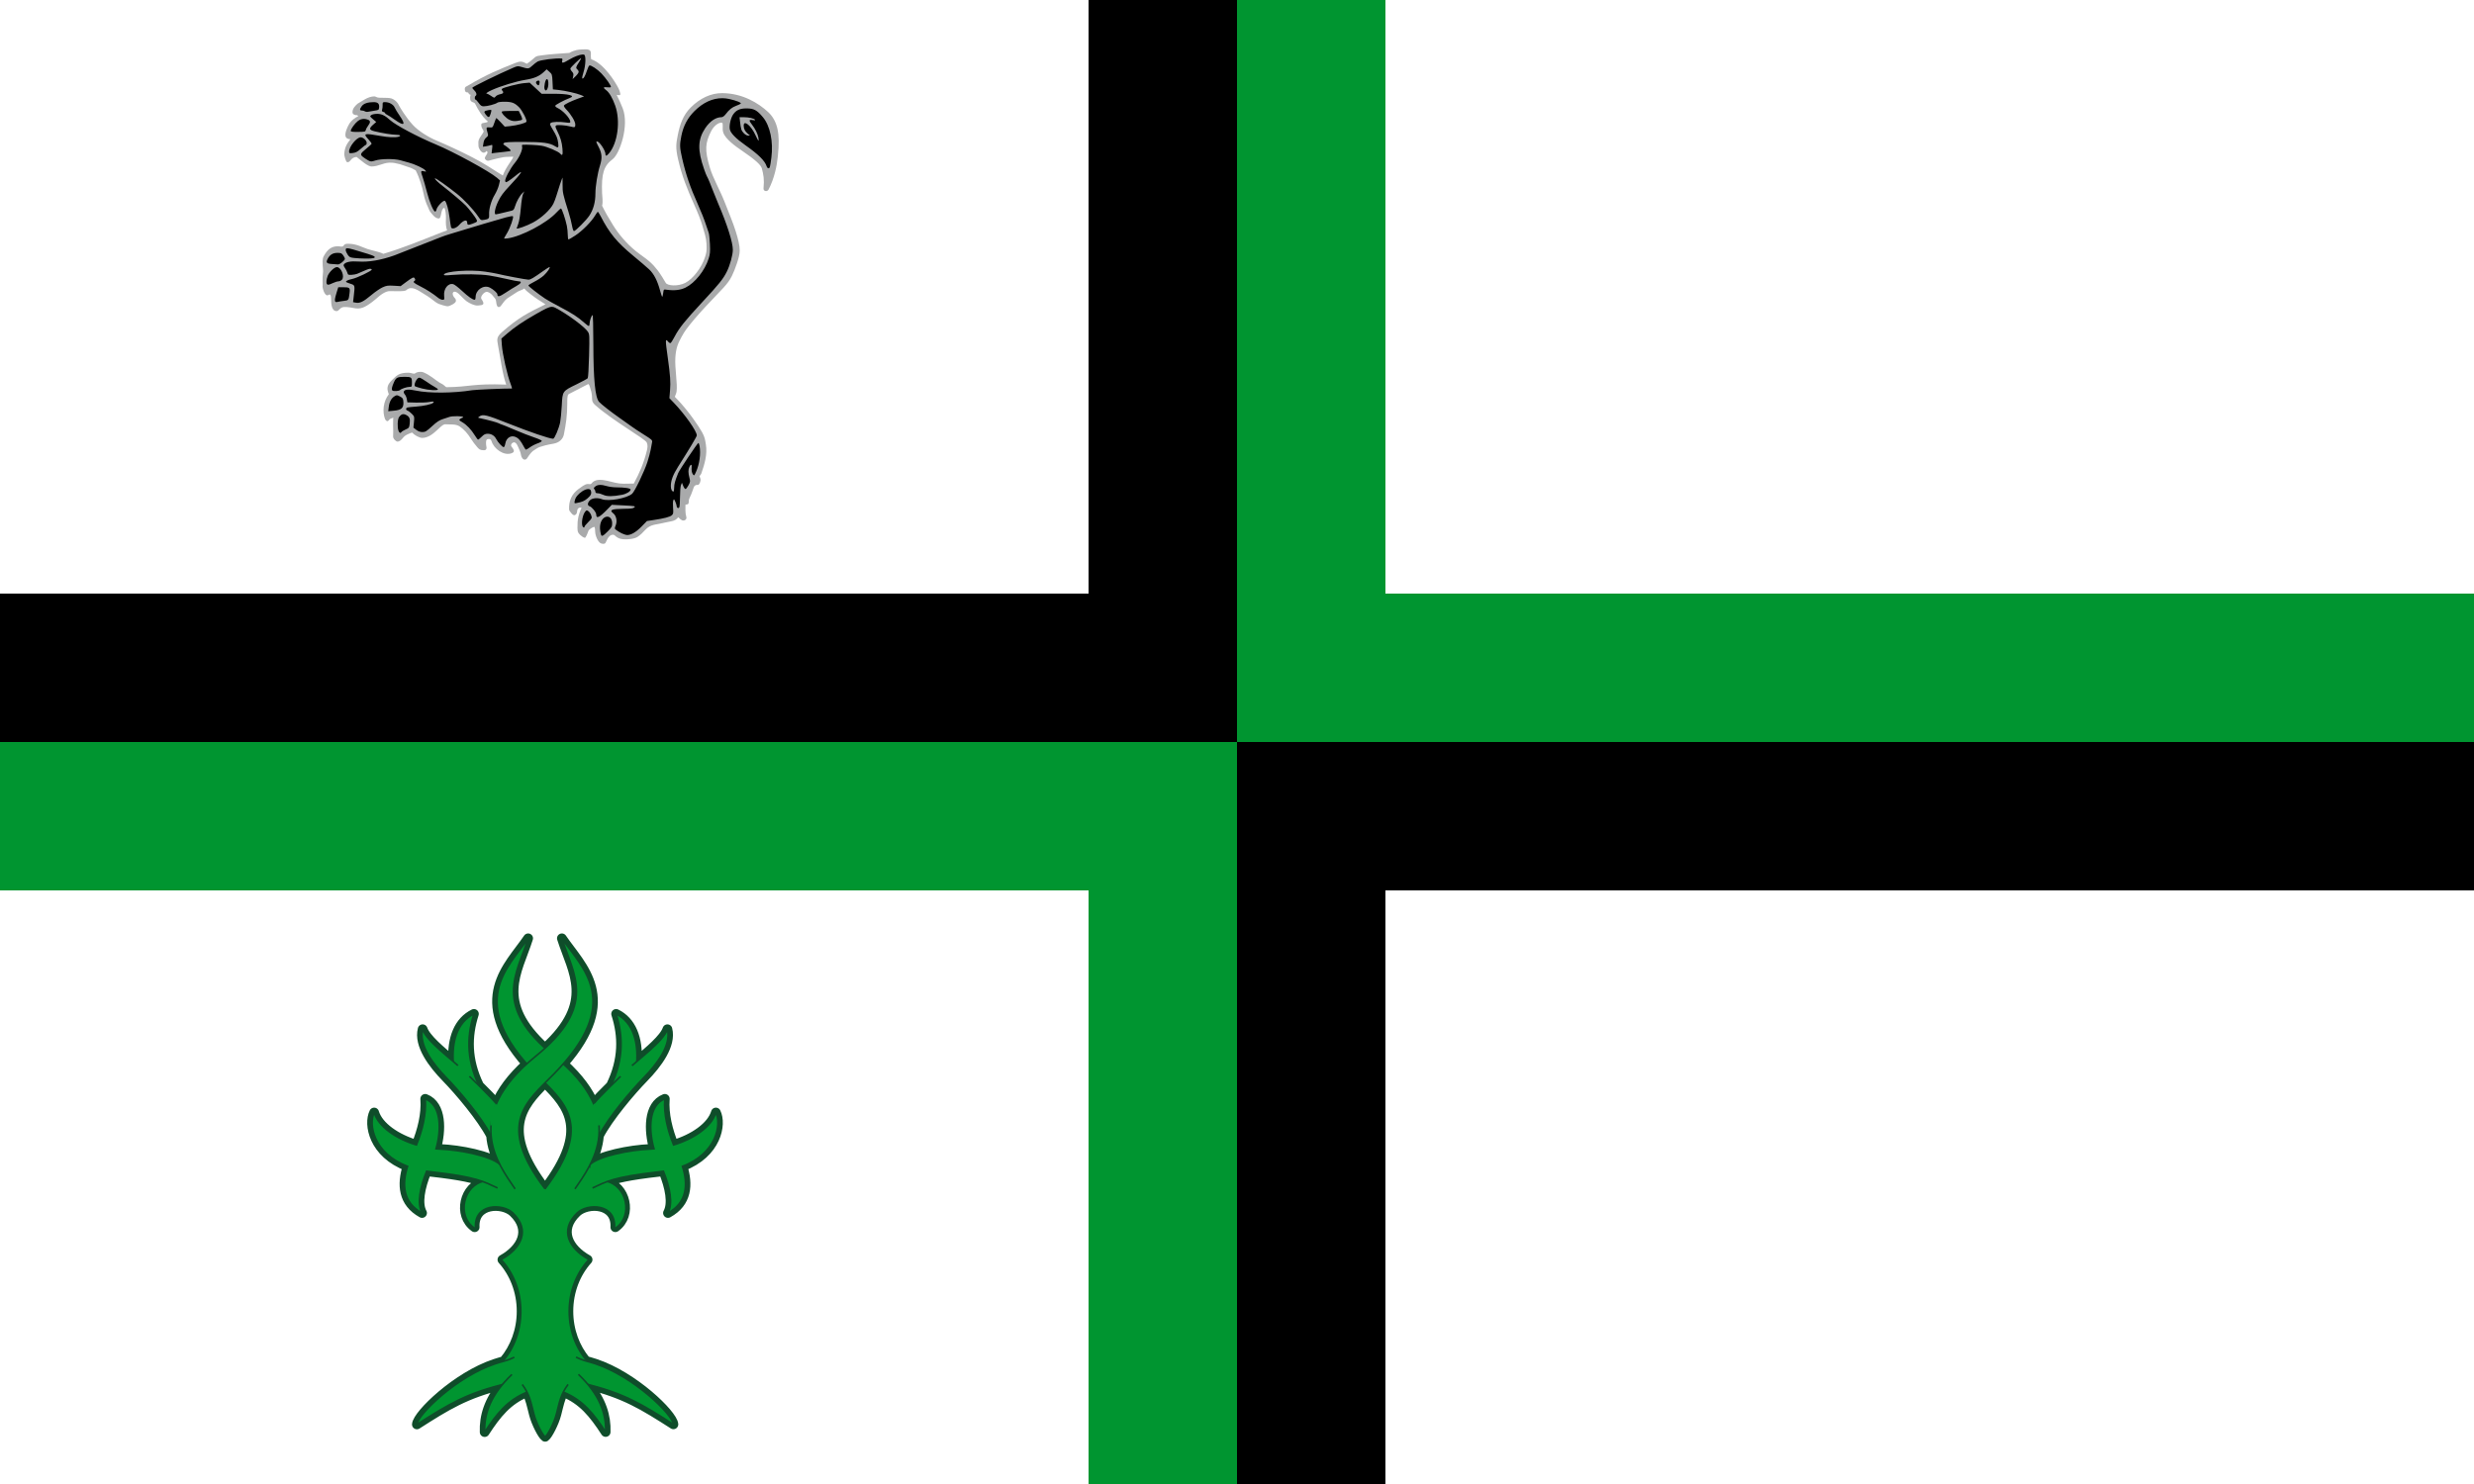
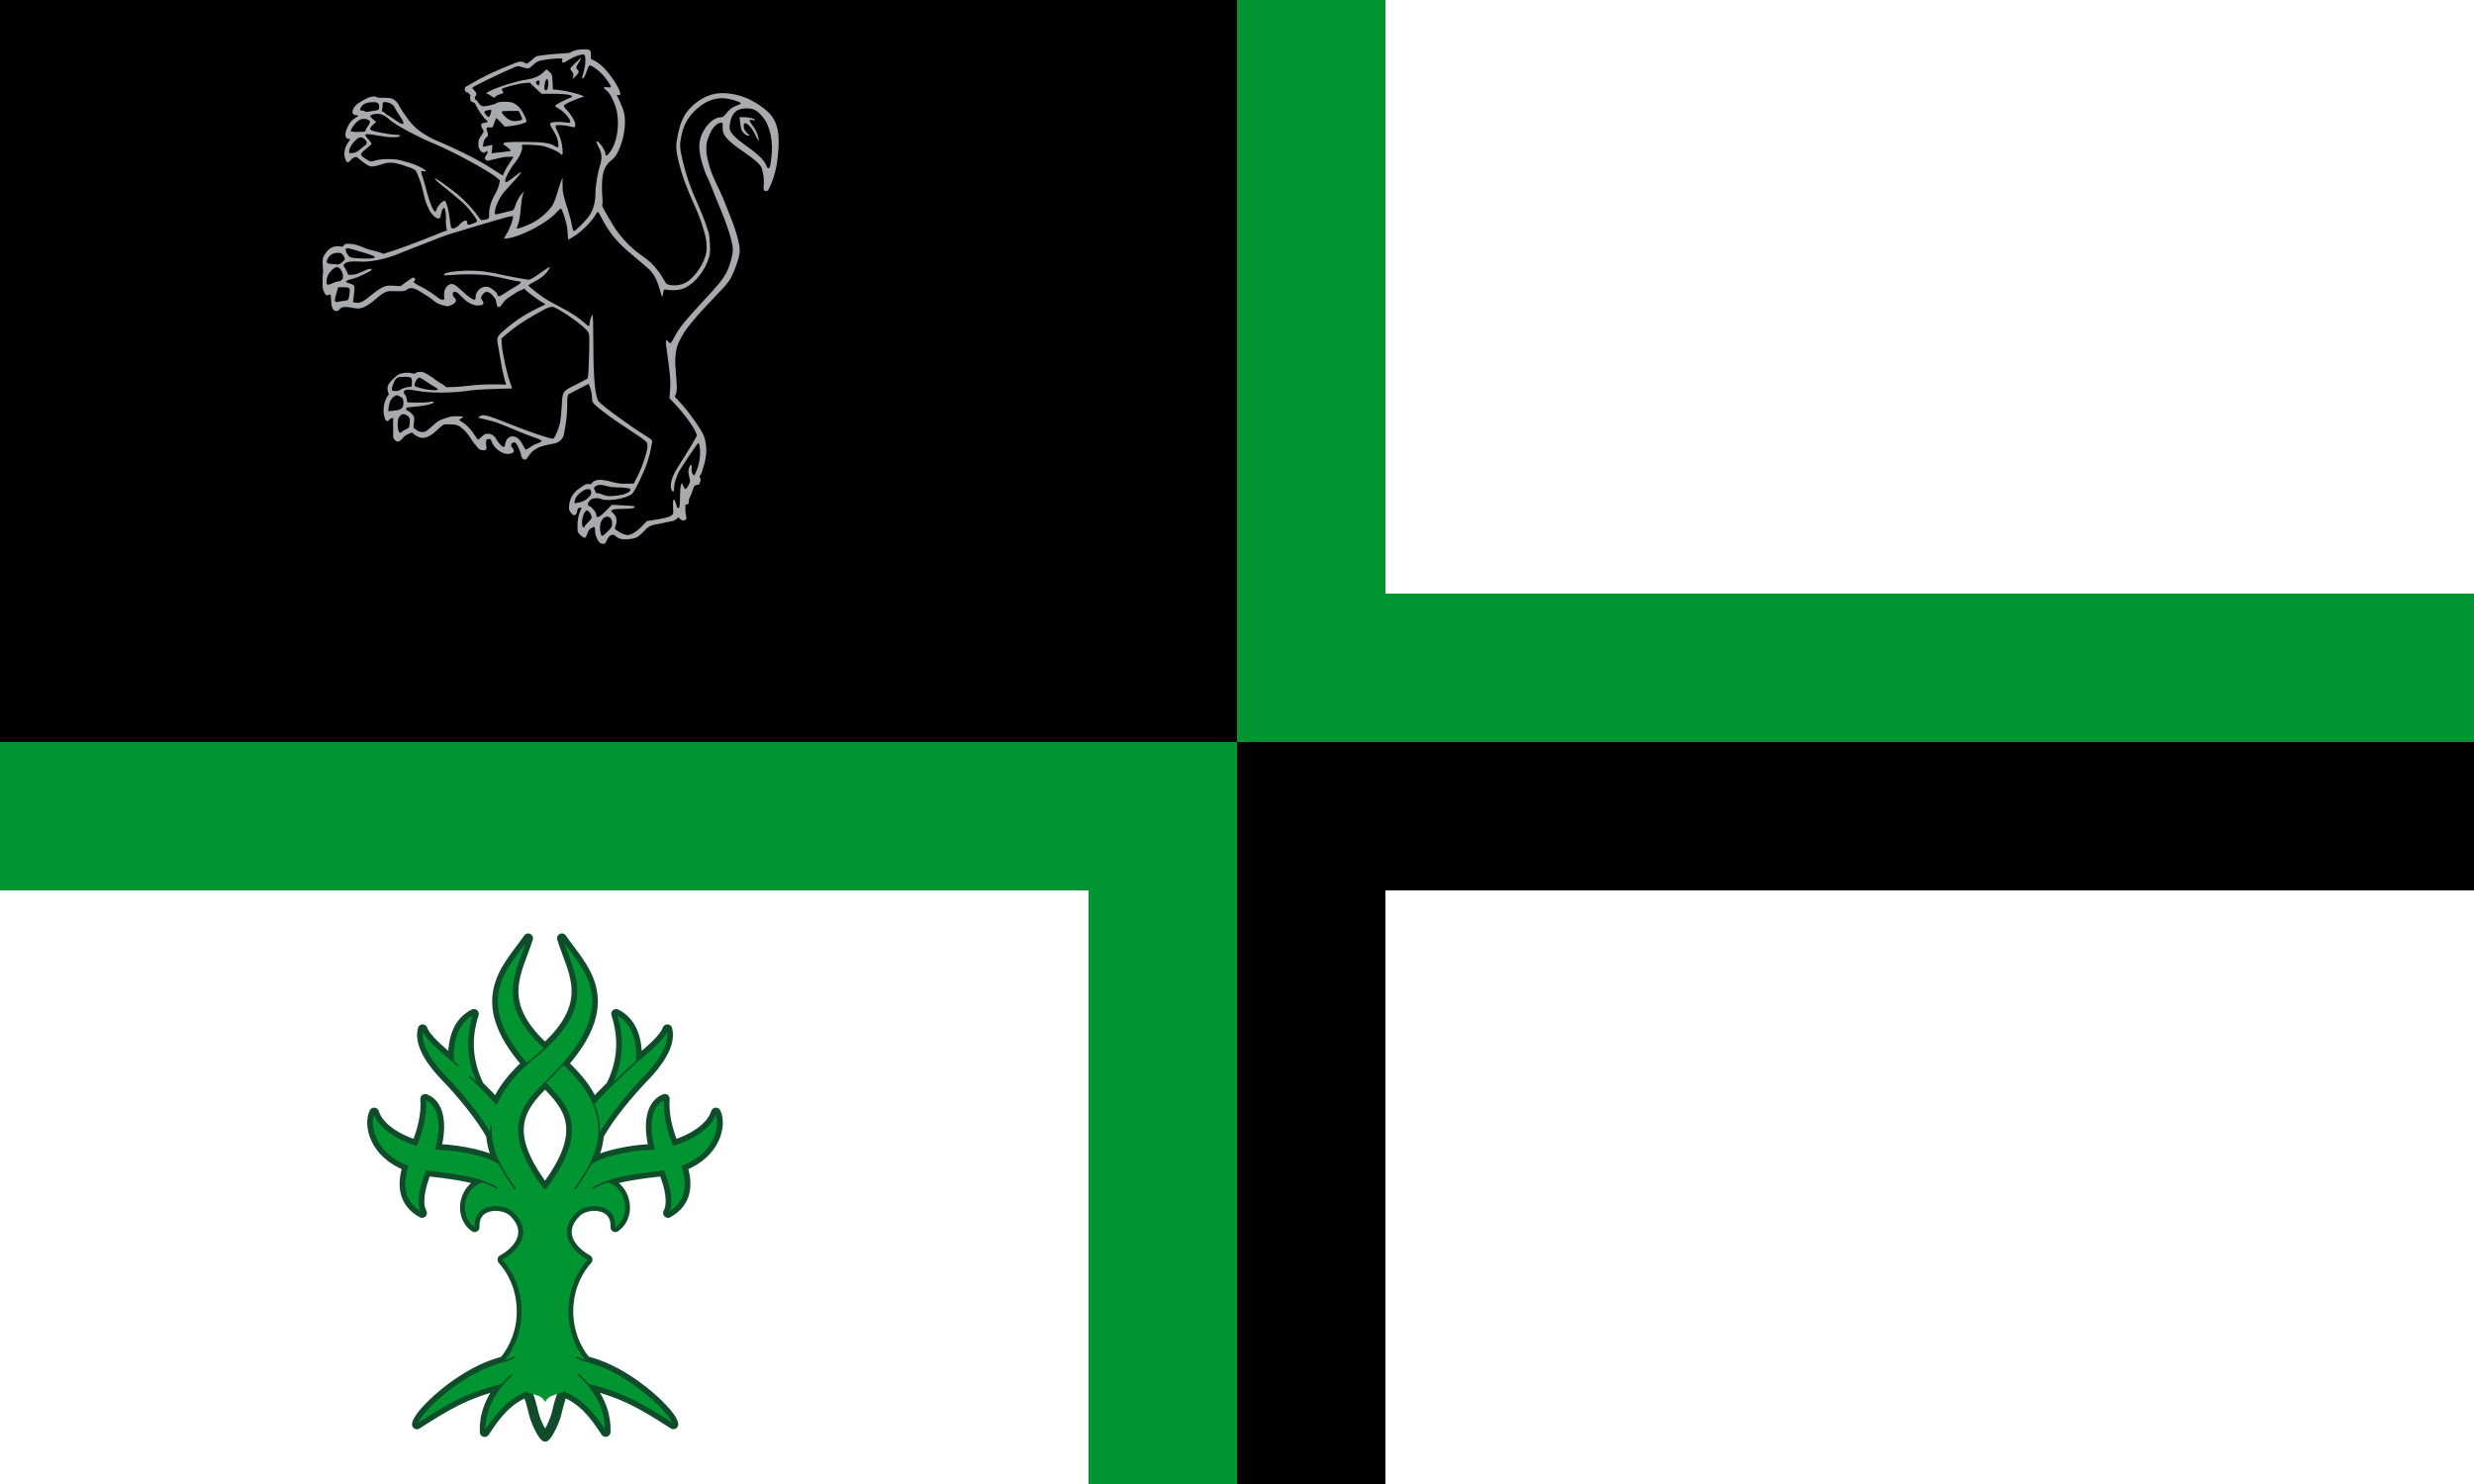
<svg xmlns="http://www.w3.org/2000/svg" xmlns:ns1="http://www.inkscape.org/namespaces/inkscape" xmlns:ns2="http://sodipodi.sourceforge.net/DTD/sodipodi-0.dtd" id="svg2985" version="1.1" ns1:version="0.91 r13725" width="3000" height="1800" ns2:docname="Bloxwich town flag.svg">
  <rect width="100%" height="100%" fill="#333333" stroke="none" />
  <defs id="defs2989" />
  <ns2:namedview pagecolor="#ffffff" bordercolor="#666666" borderopacity="1" objecttolerance="10" gridtolerance="10" guidetolerance="10" ns1:pageopacity="0" ns1:pageshadow="2" ns1:window-width="1920" ns1:window-height="1017" id="namedview2987" showgrid="false" ns1:snap-global="true" ns1:snap-bbox="true" ns1:snap-page="true" ns1:zoom="0.17677668" ns1:cx="754.08914" ns1:cy="1615.3807" ns1:window-x="-8" ns1:window-y="-8" ns1:window-maximized="1" ns1:current-layer="svg2985" ns1:bbox-nodes="true" showguides="true" ns1:guide-bbox="true">
    <ns1:grid type="xygrid" id="grid2997" empspacing="5" visible="true" enabled="true" snapvisiblegridlinesonly="true" />
  </ns2:namedview>
  <g id="g3094">
    <rect y="900" x="0" height="900" width="1500" id="rect3031" style="fill:#009530;fill-opacity:1;fill-rule:nonzero;stroke:none" />
    <g id="g3091">
      <rect style="fill:#009530;fill-opacity:1;fill-rule:nonzero;stroke:none" id="rect3031-0" width="1500" height="900" x="1500" y="0" />
    </g>
  </g>
  <g id="g3087">
    <rect y="0" x="0" height="900" width="1500" id="rect3031-9" style="fill:#000000;fill-opacity:1;fill-rule:nonzero;stroke:none" />
    <rect y="900" x="1500" height="900" width="1500" id="rect3031-9-4" style="fill:#000000;fill-opacity:1;fill-rule:nonzero;stroke:none" />
  </g>
  <g id="g3109">
    <rect y="1080" x="1680" height="720" width="1320" id="rect2995" style="opacity:1;fill:#ffffff;fill-opacity:1;fill-rule:nonzero;stroke:none" />
    <rect y="0" x="1680" height="720" width="1320" id="rect2995-1" style="opacity:1;fill:#ffffff;fill-opacity:1;fill-rule:nonzero;stroke:none" />
-     <rect y="0" x="0" height="720" width="1320" id="rect2995-7" style="opacity:1;fill:#ffffff;fill-opacity:1;fill-rule:nonzero;stroke:none" />
    <rect y="1080" x="0" height="720" width="1320" id="rect2995-4" style="opacity:1;fill:#ffffff;fill-opacity:1;fill-rule:nonzero;stroke:none" />
  </g>
  <path style="color:#000000;font-style:normal;font-variant:normal;font-weight:normal;font-stretch:normal;font-size:medium;line-height:normal;font-family:Sans;-inkscape-font-specification:Sans;text-indent:0;text-align:start;text-decoration:none;text-decoration-line:none;letter-spacing:normal;word-spacing:normal;text-transform:none;direction:ltr;block-progression:tb;writing-mode:lr-tb;baseline-shift:baseline;text-anchor:start;display:inline;overflow:visible;visibility:visible;opacity:1;fill:#a9aaab;fill-opacity:1;fill-rule:nonzero;stroke:none;stroke-width:12;marker:none;enable-background:accumulate" d="m 705.565,59.954 c -3.216,0.165 -8.634,0.398 -15.188,4.219 -10.924,0.906 -22.457,1.349 -33.969,3.031 -2.852,0.417 -5.688,0.378 -8.098,2.619 -3.472,3.228 -6.982,6.001 -9.489,7.531 -5.442,-3.012 -7.608,-3.563 -14.138,-0.921 -19.458,7.873 -33.419,13.097 -58.587,28.146 -0.535,0.32 -2.961,0.641 -2.405,4.406 0.619,4.195 3.062,2.486 4.127,3.413 0.93,1.856 0.959,1.9 2.872,2.649 -0.312,1.016 -0.643,2.059 -0.625,3.031 0.049,2.665 0.09,3.208 0.902,4.262 1.751,2.274 3.622,1.431 4.953,3.096 3.788,7.685 8.792,15.92 14.351,20.763 1.055,0.919 2.213,1.396 -0.174,2.161 -3.144,1.007 -6.505,0.429 -6.52,2.93 -0.025,4.282 2.522,6.087 2.781,7.408 0.259,1.321 -0.163,1.818 -1.293,3.506 -4.612,6.892 -5.418,7.312 -4.866,14.953 0.238,3.295 3.339,7.973 6.225,8.081 1.25,0.047 2.487,-0.778 3.464,-2.039 1.331,0.334 1.397,1.761 0.987,2.858 -0.641,1.718 -3.784,4.951 -2.809,6.504 2.467,3.927 5.318,2.047 8.769,1.182 4.505,-1.129 8.275,-2.096 13.856,-3.138 2.297,-0.429 11.693,-0.516 11.693,-0.516 -0.178,2.658 -9.371,12.968 -12.635,22.82 l -4.904,-3.017 c -6.79,-4.177 -17.178,-11.42 -32.171,-19.11 -15.149,-7.769 -32.019,-15.564 -43.306,-20.241 -10.255,-4.249 -22.41,-12.091 -28.61,-18.843 -5.2,-5.663 -7.711,-9.471 -11.506,-14.9 -2.414,-3.454 -5.322,-8.568 -5.438,-8.844 -1.459,-3.492 -4.036,-5.816 -6.812,-7.5 -2.776,-1.684 -6.09,-1.711 -9.484,-1.783 -3.977,-0.085 -5.617,-0.168 -7.562,-0.156 -3.02,0.018 -4.374,-1.608 -5.94,-1.606 -8.099,0.01 -14.854,5.877 -20.165,8.68 -2.437,2.093 -6.607,5.735 -6.421,10.812 0.078,2.141 2.805,3.563 5.606,3.286 0.354,-0.035 1.175,1.052 1.462,1.165 -4.18,2.054 -8.728,5.488 -10.809,9.002 -2.672,4.513 -5.608,11.197 -4.732,15.245 0.61,2.819 3.31,3.751 5.978,3.782 -4.144,5.413 -6.824,9.222 -7.526,17.855 -0.132,1.622 1.852,9.86 3.652,10.001 4.497,0.352 3.542,-5.713 11.286,-6.407 5.155,3.951 13.53,11.724 18.316,11.609 8.518,-0.204 13.094,-4.136 21.284,-4.632 4.87,-0.295 8.809,0.868 13.506,2.004 2.95,0.808 7.008,2.565 9.824,3.348 3.166,0.88 5.576,2.113 8.763,3.969 4.616,8.953 8.049,20.526 9.501,27.942 1.184,6.048 3.04,11.849 5.354,16.459 1.132,2.256 1.522,4.319 2.938,6.062 2.713,3.34 5.788,7.817 10.214,7.894 3.669,0.064 1.923,-11.719 6.821,-13.007 1.414,2.471 2.071,8.79 1.871,13.43 -0.231,5.362 -0.114,9.962 1.388,14.062 -3.168,0.989 -8.239,3.005 -10.594,3.938 -22.247,8.806 -43.754,17.647 -66.729,24.476 -4.173,-2.396 -14.364,-4.207 -19.064,-5.803 -7.376,-2.504 -12.974,-6.177 -22.878,-6.418 -3.283,-0.08 -5.042,0.189 -6.338,2.409 -1.12,1.918 -4.153,0.607 -6.794,0.621 -7.183,0.039 -12.363,3.047 -17.364,12.387 -0.734,1.371 -1.201,3.992 -1.214,5.826 -0.053,7.639 1.14,11.106 0.382,15.174 -0.748,5.028 -0.108,13.656 -0.361,14.723 -0.432,1.827 2.112,11.615 5.859,11.431 1.543,-0.076 4.388,-4.201 4.468,4.511 0.06,6.514 0.63,14.688 6.819,14.586 2.735,-0.045 3.996,-4.665 8.643,-4.916 5.112,-0.276 9.258,0.79 14.258,1.595 4.213,0.678 8.18,-0.492 10.99,-1.87 3.705,-1.824 8.201,-4.978 13.108,-9.104 7.105,-6.463 12.828,-10.103 17.64,-9.938 6.027,0.205 9.321,0.022 12.966,0.058 1.41,0.014 5.703,-0.2 6.709,-1.188 3.978,-3.904 8.781,-3.121 15.998,1.161 6.973,4.137 12.624,7.729 18.623,12.605 1.304,1.06 3.2,2.189 4.624,2.822 1.424,0.633 9.364,3.244 11.598,2.898 1.557,-0.241 9.383,-3.47 9.419,-6.59 0.03,-2.67 -1.618,-3.193 -2.75,-4.993 -3.251,-5.17 0.459,-8.801 6.296,-3.355 3.889,3.629 6.7,7.021 9.657,9.093 2.957,2.072 9.201,5.333 13.404,4.962 5.922,-0.524 9.289,-0.667 4.177,-8.101 -1.718,-2.497 3.85,-9.496 7.388,-8.423 5.096,1.546 6.844,5.394 9.346,8.131 2.033,2.225 0.617,10.273 4.51,10.257 3.351,-0.014 4.744,-7.565 12.449,-12.019 4.373,-2.528 8.499,-5.758 11.008,-6.991 3.987,-1.959 6.108,-2.27 7.312,-3.534 2.275,2.803 5.445,5.142 7.969,7.125 5.838,4.554 11.779,8.496 17.79,12.078 -21.897,10.731 -32.193,15.703 -52.809,33.773 -6.286,5.687 -6.212,8.427 -4.828,15.447 2.575,13.057 5.459,36.121 10.03,48.159 -41.222,-1.455 -43.407,2.822 -72.6,3.154 -1.734,-0.78 -2.22,-2.81 -8.322,-5.589 -1.33,-0.69 -5.507,-3.974 -8.918,-6.396 -1.916,-1.36 -3.862,-2.629 -5.656,-3.656 -0.897,-0.514 -1.741,-0.985 -2.688,-1.375 -0.946,-0.39 -2.885,-1.814 -6.227,-1.623 -5.806,0.332 -5.782,2.312 -7.18,2.244 -3.837,-0.186 -3.587,-1.723 -11.094,-1.026 -8.521,0.791 -10.938,4.178 -14.875,7.844 -1.968,1.833 -4.182,4.343 -5.405,6.655 -1.993,4.716 -0.675,8.007 0.625,11.469 -6.862,8.705 -8.042,21.114 -4.536,30.312 2.812,4.365 4.022,1.725 5.811,-0.26 l 4.131,-1.677 c -0.11,0.875 -0.131,1.71 -0.188,2.594 -0.132,2.066 -0.114,4.289 -0.062,6.656 0.102,4.734 0.29,10.001 0.031,13.531 -0.215,2.931 3.795,6.255 5.015,6.29 2.938,0.084 5.118,-2.324 6.766,-4.353 1.708,-2.104 3.097,-3.196 5.973,-4.558 2.515,-1.191 4.793,-2.119 5.652,-1.911 2.16,3.008 8.671,6.392 11.906,6.344 7.278,-0.109 13.142,-5.018 17.625,-9.125 5.348,-4.924 7.855,-7.648 10.809,-7.396 4.446,0.38 12.31,-0.614 16.91,2.552 5.711,3.931 10.035,9.167 13.062,14 2.086,3.39 6.261,9.018 8.286,11.152 2.263,2.385 2.838,3.667 7.976,3.774 3.859,0.08 3.359,-3.229 3.176,-4.02 -0.642,-2.768 -0.726,-7.477 0.113,-8.559 0.425,-0.548 1.198,-1.036 2.343,-1.036 2.45,0 2.547,0.293 3.731,2.595 2.846,9.503 14.984,17.915 23.949,14.767 3.593,-1.262 4.583,-2.851 0.439,-7.891 -1.571,-1.91 -0.224,-3.984 0.933,-4.687 0.676,-0.41 2.098,-1.504 3.916,-0.004 1.137,0.938 2.047,2.599 3.106,5.002 1.506,3.418 2.968,6.527 3.353,9.436 0.321,2.421 2.068,5.792 4.545,5.779 2.477,-0.014 3.258,-2.375 4.943,-4.78 2.352,-3.358 4.535,-5.364 4.847,-5.59 1.453,-1.053 6.278,-4.262 8.119,-4.873 3.58,-1.189 9.27,-2.836 16.788,-4.064 7.334,-1.199 11.718,-5.853 12.767,-11.127 2.561,-12.869 4.064,-22.556 4.112,-37.279 0.014,-4.126 -0.179,-10.175 1.635,-11.662 10.518,-5.582 16.564,-8.395 23.92,-12.354 0.961,0.885 1.183,1.4 1.847,3.453 1.501,4.643 2.146,6.954 2.53,11.106 0.372,4.024 -0.782,6.826 3.876,10.956 22.074,19.575 59.604,40.236 62.562,45.406 1.593,3.654 0.783,6.613 0.278,9.428 -3.755,15.396 -8.852,27.301 -15.971,40.414 -10.391,0.201 -15.482,0.623 -22.196,-0.942 -6.676,-1.556 -13.236,-3.719 -19.454,-3.556 -2.863,0.075 -5.84,0.798 -8.031,2.625 -0.947,0.79 -1.366,1.999 -2.743,2.514 -0.762,0.285 -3.363,-0.278 -3.788,-0.139 -0.425,0.138 -1.079,0.067 0.438,0.031 -3.778,0.088 -7.821,3.747 -11.145,5.991 -8.513,6.286 -11.997,14.466 -11.54,24.969 0.047,1.081 1.303,2.833 2.577,4.25 1.042,1.159 2.487,3.057 4.29,2.541 1.321,-0.378 2.8,-1.838 2.893,-4.721 0.115,-3.566 2.777,-5.135 5.38,-4.072 -3.791,7.882 -5.144,14.57 -5.007,24.336 0.035,2.467 0.051,4.192 1.447,6.438 1.254,2.017 7.195,6.748 8.21,5.184 1.841,-2.835 2.526,-5.078 3.732,-8.218 0.616,-1.604 4.963,-4.393 7.051,-4.768 0.954,1.377 0.893,3.261 1.108,6.647 0.286,4.499 3.464,12.24 7.123,13.507 1.962,0.679 4.539,0.934 5.406,-0.812 1.732,-3.49 2.955,-6.583 5.375,-8.469 1.673,-1.303 4.305,-1.731 5.492,-0.655 2.963,2.687 5.413,4.436 10.388,4.883 5.243,0.471 13.864,-0.404 17.528,-2.874 3.651,-2.461 6.317,-5.081 9.59,-8.714 2.786,-3.093 6.699,-5.16 10.381,-5.943 10.132,-2.155 18.447,-3.737 21.964,-4.474 2.537,-0.531 5.891,-2.106 7.201,-4.731 2.163,1.33 3.748,4.327 6.956,3.975 2.438,-0.267 3.546,-2.388 3.159,-3.806 -1.792,-6.559 -0.976,-10.781 -1.15,-15.337 1.416,-0.057 3.221,-0.638 3.501,-1.11 1.071,-1.809 -0.064,-4.031 1.338,-6.735 2.804,-5.407 4.952,-12.845 5.371,-13.654 1.753,-3.214 4.453,-2.387 5.268,-2.591 1.511,-0.379 3.284,-4.736 2.767,-7.004 -0.306,-1.343 -0.699,-2.371 -1.281,-3.406 0.428,-0.789 1.892,-2.235 2.254,-3.27 4.04,-11.557 7.512,-23.363 5.559,-35.199 -0.929,-5.632 -1.117,-8.722 -4.75,-15.188 -3.81,-6.779 -15.905,-25.003 -30.094,-39.812 -0.01,-3e-5 -0.021,-3e-5 -0.031,0 l -2.812,-2.906 c 0.708,-2.073 1.789,-4.054 2.125,-6.219 1.423,-9.172 -2.308,-28.43 -1.469,-41.312 0.839,-12.882 3.672,-17.795 7.531,-25.156 1.843,-3.516 4.16,-7.068 5.469,-8.853 5.365,-7.319 13.588,-17.012 23.75,-27.929 20.479,-21.999 26.645,-26.705 31.75,-37 2.065,-4.163 4.337,-9.827 6.188,-15.469 1.85,-5.642 3.375,-10.811 3.375,-15.594 0,-5.967 -1.82,-13.542 -4.906,-23.375 -3.086,-9.833 -7.924,-21.482 -13.125,-34.719 -6.287,-16 -14.275,-29.215 -18.25,-42.531 -6.461,-21.646 -5.395,-29.856 1.469,-43.75 2.199,-4.451 5.335,-7.606 8.094,-9.219 2.759,-1.613 4.701,-1.468 5.344,-1.156 0.549,0.266 0.479,0.123 0.688,1.531 0.208,1.408 0.021,3.49 0.031,5.906 0.024,5.513 3.145,9.468 6.969,13.375 3.824,3.907 8.881,7.798 14.844,11.844 18.781,12.745 24.611,18.645 25.688,22.75 1.933,7.367 3.105,12.956 2.003,24.073 -0.359,3.624 4.537,4.51 6.177,1.321 6.932,-13.484 10,-28.147 11.243,-40.674 1.401,-14.116 1.41,-24.271 -0.547,-32.938 -1.958,-8.668 -5.903,-15.341 -11.25,-20.281 -11.793,-10.895 -31.021,-22.809 -55.656,-22.969 -13.58,-0.088 -26.779,6.04 -38.062,17.25 -9.634,9.57 -13.272,20.861 -15.844,33.563 -2.176,10.747 -2.774,15.766 0.344,29.375 4.585,20.009 10.709,35.499 19.844,55.812 4.151,9.23 7.804,18.372 9.703,24.963 2.164,7.513 4.577,14.313 4.938,21.875 0.431,9.043 -0.221,11.028 -1.796,15.974 -4.115,12.922 -14.844,26.732 -23.991,31.37 -8.834,4.479 -21.557,3.545 -23.665,-0.057 -6.705,-11.456 -9.518,-15.088 -11.75,-17.5 -7.429,-9.771 -16.811,-14.657 -24.552,-21.051 -11.291,-9.2 -20.684,-20.336 -27.511,-31.293 -5.786,-9.36 -9.466,-15.787 -13.346,-23.692 1.236,-5.229 0.178,-9.888 -0.023,-15.184 -0.89,-23.475 1.822,-33.106 12.806,-41.276 8.484,-6.311 20.363,-40.597 12.219,-61.661 -1.88,-4.862 -4.961,-11.744 -7.28,-16.298 1.205,-0.318 3.234,1.188 4.249,-0.296 0.534,-0.781 -0.894,-5.285 -1.924,-7.358 -3.724,-7.495 -17.626,-30.347 -33.252,-35.626 -0.175,-0.713 -0.63,-2.438 -0.376,-6.672 0.346,-5.775 -4.411,-5.554 -10.948,-5.219 z" id="path3412" ns1:connector-curvature="0" />
  <g id="g3895">
    <path ns2:nodetypes="cccccccccccccccscscccccscccccccscsccccccccccccccccscccccccccccccccccscccccc" ns1:connector-curvature="0" id="path3086-7-1" d="m 595.486,1377.322 c 0.994,13.166 5.174,24.246 10.462,34.766 -11.532,-10.108 -47.888,-17.409 -72.375,-18.438 -1.601,-0.067 -3.219,-0.167 -4.844,-0.312 6.29,-21.889 7.073,-52.715 -13.094,-60.5 1.45,18.846 -3.792,38.894 -10.688,55.812 -24.216,-7.312 -46.028,-21.842 -51.25,-39.25 -7.073,14.02 -0.959,49.469 40.5,65.219 -7.041,22.174 -5.577,43.885 17.594,56.656 -6.26,-11.477 -2.535,-30.925 5.531,-50.688 1.89,0.291 3.824,0.526 5.812,0.75 36.211,4.073 52.316,7.95 63.844,12.312 -23.842,4.875 -32.241,40.23 -11.406,54.875 -1.513,-29.96 33.969,-30.519 46.969,-18.156 22.593,21.759 9.826,44.574 -13.312,57.531 14.377,15.96 23.281,38.115 23.281,62.594 0,23.424 -8.168,44.696 -21.469,60.469 -3.144,0.903 -6.478,1.797 -10.844,3.25 -46.551,15.488 -93.725,61.517 -94.688,73.5 36.43,-23.295 58.724,-37.118 103.625,-48.312 -16.262,19.548 -22.145,38.697 -21.438,57.625 14.551,-22.361 27.805,-38.946 51.344,-48.469 l 0,0 c 4.075,8.058 5.532,15.678 8.344,26.656 2.747,10.729 10.481,25.449 13.656,27.531 3.175,-2.198 10.94,-16.928 13.688,-27.656 2.811,-10.979 4.269,-18.598 8.344,-26.656 l 0,0 c 23.538,9.523 36.793,26.107 51.344,48.469 0.708,-18.939 -5.186,-38.065 -21.469,-57.625 44.921,11.195 67.186,25.044 103.625,48.344 -0.963,-11.983 -48.137,-58.044 -94.688,-73.531 -4.631,-1.541 -8.14,-2.453 -11.438,-3.406 -13.158,-15.743 -21.219,-36.906 -21.219,-60.187 0,-24.478 8.904,-46.633 23.281,-62.594 -23.139,-12.958 -35.906,-35.772 -13.312,-57.531 13,-12.363 48.482,-11.803 46.969,18.156 20.835,-14.645 12.435,-50 -11.406,-54.875 11.529,-4.367 27.635,-8.236 63.875,-12.312 1.988,-0.224 3.922,-0.459 5.812,-0.75 8.066,19.762 11.791,39.211 5.531,50.688 23.171,-12.772 24.634,-34.482 17.594,-56.656 41.459,-15.75 47.573,-51.199 40.5,-65.219 -5.222,17.408 -27.034,31.938 -51.25,39.25 -6.895,-16.919 -12.137,-36.967 -10.688,-55.812 -20.166,7.785 -19.383,38.611 -13.094,60.5 -1.625,0.146 -3.243,0.245 -4.844,0.312 -24.5,1.029 -60.894,8.322 -72.406,18.438 5.287,-10.535 9.473,-21.556 10.457,-34.746 l 0,0 c 11.575,-22.091 38.084,-53.567 54.449,-70.379 16.169,-16.61 33.511,-39.573 28.594,-58.562 -3.915,11.448 -22.29,26.433 -37.062,39.031 1.656,-28.02 -6.872,-48.666 -25.125,-57.625 8.655,26.951 9.045,55.664 -6.281,87.063 -8.213,8.101 -16.308,16.345 -20.969,21.875 l 0.031,0.156 c -6.424,-15.152 -18.014,-31.402 -36.906,-48.562 69.305,-79.02 21.556,-117.872 -1.656,-152.219 13.027,41.227 40.723,77.486 -20.438,133.25 -61.172,-55.769 -33.496,-92.021 -20.469,-133.25 -23.211,34.345 -70.944,73.208 -1.656,152.219 -18.938,17.204 -30.526,33.502 -36.938,48.688 l 0.062,-0.281 c -4.664,-5.534 -12.75,-13.769 -20.969,-21.875 -15.322,-31.395 -14.904,-60.114 -6.25,-87.063 -18.253,8.959 -26.781,29.605 -25.125,57.625 -14.775,-12.601 -33.146,-27.579 -37.062,-39.031 -4.918,18.989 12.425,41.952 28.594,58.562 16.365,16.812 42.839,48.268 54.414,70.359 m 65.398,-63.984 c 28.79,28.72 53.433,57.686 0.906,127.438 -0.312,0.104 -0.618,0.218 -0.937,0.312 -0.303,-0.089 -0.578,-0.214 -0.875,-0.312 -52.529,-69.755 -27.886,-98.716 0.906,-127.438 z" style="fill:none;fill-opacity:1;fill-rule:nonzero;stroke:#0f4d2a;stroke-width:11.8;stroke-linecap:round;stroke-linejoin:round;stroke-miterlimit:4;stroke-dasharray:none;stroke-opacity:1" />
    <path ns2:nodetypes="ccscccscccscccsccscsc" id="path3086-7" d="m 715.77,1667.75 c 0,0 0.044,-3.863 0.125,-11.094 -16.343,-16.138 -26.656,-39.755 -26.656,-66.094 0,-24.478 8.904,-46.633 23.281,-62.594 -23.139,-12.958 -35.906,-35.772 -13.312,-57.531 13,-12.363 48.482,-11.803 46.969,18.156 20.881,-14.677 12.4,-50.156 -11.562,-54.906 -2.507,-0.497 -26.838,-26.885 -32.025,-26.924 -15.56,-0.117 -20.644,28.192 -41.704,34.393 -21.06,-6.2 -27.448,-35.813 -43.008,-35.697 -5.187,0.039 -28.213,27.731 -30.721,28.228 -23.963,4.751 -32.443,40.229 -11.562,54.906 -1.513,-29.96 33.969,-30.519 46.969,-18.156 22.593,21.759 9.826,44.574 -13.312,57.531 14.377,15.96 23.281,38.115 23.281,62.594 0,26.339 -10.313,49.956 -26.656,66.094 0.081,7.23 0.125,11.094 0.125,11.094 13.246,15.43 29.502,20.464 43.331,24.07 9.986,2.604 11.795,9.145 11.795,9.145 0,0 1.665,-6.559 11.554,-9.145 11.764,-3.076 23.745,-8.551 43.09,-24.07 z" style="fill:#009530;fill-opacity:1;fill-rule:nonzero;stroke:none" ns1:connector-curvature="0" />
    <g style="stroke:#000000" id="g3134">
      <path style="fill:#009530;stroke:#0f4d2a;stroke-width:2;stroke-linecap:butt;stroke-linejoin:miter;stroke-opacity:1;fill-opacity:1;stroke-miterlimit:4;stroke-dasharray:none" d="m 614.994,1678.028 c -48.896,11.448 -71.471,25.464 -109.454,49.752 0.963,-11.983 48.138,-58.017 94.689,-73.504 10.049,-3.343 14.979,-3.745 23.431,-8.024" id="path3011" ns1:connector-curvature="0" ns2:nodetypes="ccsc" />
      <path style="fill:#009530;stroke:#0f4d2a;stroke-width:2;stroke-linecap:butt;stroke-linejoin:miter;stroke-opacity:1;fill-opacity:1;stroke-miterlimit:4;stroke-dasharray:none" d="m 620.772,1667.115 c -25.143,23.859 -33.917,47.077 -33.061,69.973 14.551,-22.361 27.818,-38.945 51.357,-48.468" id="path3013" ns1:connector-curvature="0" ns2:nodetypes="ccc" />
    </g>
    <path ns2:nodetypes="ccsc" ns1:connector-curvature="0" id="path3011-9" d="m 707.153,1677.913 c 48.896,11.448 71.471,25.464 109.454,49.752 -0.963,-11.983 -48.138,-58.017 -94.689,-73.504 -10.049,-3.343 -14.979,-3.745 -23.431,-8.024" style="fill:#009530;fill-opacity:1;stroke:#0f4d2a;stroke-width:2;stroke-linecap:butt;stroke-linejoin:miter;stroke-opacity:1;stroke-miterlimit:4;stroke-dasharray:none" />
    <path ns2:nodetypes="ccc" ns1:connector-curvature="0" id="path3013-4" d="m 701.375,1667 c 25.143,23.859 33.917,47.077 33.061,69.973 -14.551,-22.361 -27.818,-38.945 -51.357,-48.468" style="fill:#009530;fill-opacity:1;stroke:#0f4d2a;stroke-width:2;stroke-linecap:butt;stroke-linejoin:miter;stroke-opacity:1;stroke-miterlimit:4;stroke-dasharray:none" />
-     <path ns2:nodetypes="cscsc" ns1:connector-curvature="0" id="path3015-8" d="m 688.857,1679.197 c -8.987,12.197 -10.273,20.916 -14.123,35.95 -2.747,10.729 -10.485,25.464 -13.66,27.662 -3.175,-2.082 -10.913,-16.818 -13.66,-27.547 -3.85,-15.033 -5.136,-23.752 -14.123,-35.95" style="fill:#009530;stroke:#0f4d2a;stroke-width:2;stroke-linecap:butt;stroke-linejoin:miter;stroke-opacity:1;fill-opacity:1;stroke-miterlimit:4;stroke-dasharray:none" />
    <path ns2:nodetypes="ccccccccccc" ns1:connector-curvature="0" id="path3123-2" d="m 715.576,1412.344 c 11.273,-10.214 47.974,-17.59 72.625,-18.625 1.601,-0.067 3.219,-0.167 4.844,-0.313 -6.29,-21.889 -7.073,-52.715 13.094,-60.5 -1.45,18.846 3.792,38.894 10.688,55.813 24.216,-7.312 46.028,-21.842 51.25,-39.25 7.073,14.02 0.959,49.469 -40.5,65.219 7.041,22.174 5.577,43.885 -17.594,56.656 6.26,-11.477 2.535,-30.925 -5.531,-50.688 -1.89,0.291 -3.824,0.526 -5.812,0.75 -54.854,6.17 -63.632,11.89 -80.125,19.531" style="fill:#009530;fill-opacity:1;stroke:#0f4d2a;stroke-width:2;stroke-linecap:butt;stroke-linejoin:miter;stroke-opacity:1;stroke-miterlimit:4;stroke-dasharray:none" />
    <path ns2:nodetypes="ccc" ns1:connector-curvature="0" id="path3125-4" d="m 771.176,1298.178 c 4.691,-33.44 -3.556,-58.255 -24.058,-68.317 9.306,28.976 9.079,59.995 -9.986,94.191" style="fill:#009530;fill-opacity:1;stroke:#0f4d2a;stroke-width:2;stroke-linecap:butt;stroke-linejoin:miter;stroke-opacity:1;stroke-miterlimit:4;stroke-dasharray:none" />
    <path ns2:nodetypes="cscsc" ns1:connector-curvature="0" id="path3131-5" d="m 719.881,1338.805 c 8.927,-10.592 30.415,-31.181 41.308,-41.535 14.51,-13.792 43.124,-34.196 48.117,-48.798 4.918,18.989 -12.429,41.947 -28.598,58.557 -16.365,16.812 -42.67,48.041 -54.245,70.132" style="fill:#009530;fill-opacity:1;stroke:#0f4d2a;stroke-width:2;stroke-linecap:butt;stroke-linejoin:miter;stroke-opacity:1;stroke-miterlimit:4;stroke-dasharray:none" />
    <path ns2:nodetypes="cscsc" ns1:connector-curvature="0" id="path3119-5" d="m 697.185,1442.075 c 20.2,-29.808 65.623,-87.481 -24.966,-160.919 -75.712,-61.377 -45.544,-99.411 -31.775,-142.988 -24.408,36.116 -75.961,77.241 9.986,164.777 32.363,32.961 70.662,59.995 10.44,139.13" style="fill:#009530;fill-opacity:1;stroke:#0f4d2a;stroke-width:2;stroke-linecap:butt;stroke-linejoin:miter;stroke-opacity:1;stroke-miterlimit:4;stroke-dasharray:none" />
-     <rect transform="matrix(0.707,-0.707,0.707,0.707,0,0)" y="1451.141" x="-391.19" height="9.738" width="19.075" id="rect3183-1" style="fill:#009530;fill-opacity:1;fill-rule:nonzero;stroke:none" />
-     <path ns2:nodetypes="ccccc" ns1:connector-curvature="0" id="rect3214-7" d="m 717.377,1342.083 3.444,-3.523 c 5.576,8.026 6.886,18.818 6.354,27.074 -0.233,-1.316 -1.639,-1.171 -1.658,0.295 z" style="fill:#009530;fill-opacity:1;fill-rule:nonzero;stroke:none" />
+     <path ns2:nodetypes="ccccc" ns1:connector-curvature="0" id="rect3214-7" d="m 717.377,1342.083 3.444,-3.523 z" style="fill:#009530;fill-opacity:1;fill-rule:nonzero;stroke:none" />
    <path ns2:nodetypes="ccccccccccc" ns1:connector-curvature="0" id="path3123" d="m 606.219,1412.344 c -11.273,-10.214 -47.974,-17.59 -72.625,-18.625 -1.601,-0.067 -3.219,-0.167 -4.844,-0.313 6.29,-21.889 7.073,-52.715 -13.094,-60.5 1.45,18.846 -3.792,38.894 -10.688,55.813 -24.216,-7.312 -46.028,-21.842 -51.25,-39.25 -7.073,14.02 -0.959,49.469 40.5,65.219 -7.041,22.174 -5.577,43.885 17.594,56.656 -6.26,-11.477 -2.535,-30.925 5.531,-50.688 1.89,0.291 3.824,0.526 5.812,0.75 54.854,6.17 63.632,11.89 80.125,19.531" style="fill:#009530;fill-opacity:1;stroke:#0f4d2a;stroke-width:2;stroke-linecap:butt;stroke-linejoin:miter;stroke-opacity:1;stroke-miterlimit:4;stroke-dasharray:none" />
    <path ns2:nodetypes="ccc" ns1:connector-curvature="0" id="path3125" d="m 550.619,1298.178 c -4.691,-33.44 3.556,-58.255 24.058,-68.317 -9.306,28.976 -9.079,59.995 9.986,94.191" style="fill:#009530;fill-opacity:1;stroke:#0f4d2a;stroke-width:2;stroke-linecap:butt;stroke-linejoin:miter;stroke-opacity:1;stroke-miterlimit:4;stroke-dasharray:none" />
    <path ns2:nodetypes="cscsc" ns1:connector-curvature="0" id="path3131" d="m 601.914,1338.805 c -8.927,-10.592 -30.415,-31.181 -41.308,-41.535 -14.51,-13.792 -43.124,-34.196 -48.117,-48.798 -4.918,18.989 12.429,41.947 28.598,58.557 16.365,16.812 42.67,48.041 54.245,70.132" style="fill:#009530;fill-opacity:1;stroke:#0f4d2a;stroke-width:2;stroke-linecap:butt;stroke-linejoin:miter;stroke-opacity:1;stroke-miterlimit:4;stroke-dasharray:none" />
    <path ns2:nodetypes="cscsc" ns1:connector-curvature="0" id="path3119" d="m 624.61,1442.075 c -20.2,-29.808 -65.623,-87.481 24.966,-160.919 75.712,-61.377 45.544,-99.411 31.775,-142.988 24.408,36.116 75.961,77.241 -9.986,164.777 -32.363,32.961 -70.662,59.995 -10.44,139.13" style="fill:#009530;fill-opacity:1;stroke:#0f4d2a;stroke-width:2;stroke-linecap:butt;stroke-linejoin:miter;stroke-opacity:1;stroke-miterlimit:4;stroke-dasharray:none" />
    <rect transform="matrix(-0.707,-0.707,-0.707,0.707,0,0)" y="516.491" x="-1325.84" height="9.738" width="19.075" id="rect3183" style="fill:#009530;fill-opacity:1;fill-rule:nonzero;stroke:none" />
    <path ns2:nodetypes="ccccc" ns1:connector-curvature="0" id="rect3214" d="m 604.418,1342.083 -3.444,-3.523 c -5.576,8.026 -6.886,18.818 -6.354,27.074 0.233,-1.316 1.639,-1.171 1.658,0.295 z" style="fill:#009530;fill-opacity:1;fill-rule:nonzero;stroke:none" />
  </g>
  <g transform="translate(491.847,553.039)" id="g3134-4" style="stroke:#000000" />
  <path style="opacity:1;fill:#000000;stroke:none;stroke-width:2;stroke-miterlimit:4;stroke-opacity:1;stroke-dasharray:none" d="m 706.25,66.125 c -3.617,0.227 -10.008,2.608 -15.719,6 -7.987,4.744 -9.643,5.025 -8.75,1.469 0.425,-1.692 0.203,-2.565 -0.656,-2.625 -7.869,-0.551 -25.44,1.664 -29.219,3.688 -1.397,0.748 -4.318,3.025 -6.5,5.062 -4.235,3.954 -4.748,3.998 -13.438,1.375 -3.774,-1.139 -4.75,-1.013 -9.656,1.094 -17.864,7.672 -49.656,23.23 -49.656,24.312 0,0.415 1.134,1.844 2.531,3.156 2.614,2.455 3.323,5.487 1.531,6.594 -1.284,0.794 -1.335,4.562 -0.062,4.562 0.522,0 2.24,1.84 3.812,4.062 2.307,3.26 3.502,4.045 6.125,4.062 4.229,0.028 14.314,-2.624 16.312,-4.281 0.978,-0.81 4.448,-1.286 9.281,-1.25 8.604,0.063 11.959,1.388 17.312,6.75 3.793,3.799 9.674,15.355 8.875,17.438 -0.614,1.599 -11.314,4.485 -20.125,5.406 l -6.188,0.625 -4.969,-5.406 c -2.734,-2.973 -5.173,-5.202 -5.406,-4.969 -0.233,0.234 -1.275,2.927 -2.344,6 -1.921,5.526 -1.997,5.611 -5.688,5.281 -4.175,-0.373 -4.35,0.054 -2.531,6.125 1.132,3.777 1.051,4.095 -1.5,6.188 -1.851,1.518 -2.909,3.639 -3.375,6.688 l -0.688,4.438 3.469,-0.531 c 1.899,-0.292 4.53,-0.887 5.875,-1.312 2.421,-0.766 2.439,-0.73 1.812,4.562 l -0.625,5.344 3.781,-0.562 c 2.076,-0.322 7.326,-0.906 11.656,-1.281 4.33,-0.376 7.875,-1.04 7.875,-1.469 0,-0.826 -4.536,-4.732 -7.75,-6.688 -1.578,-0.96 -1.683,-1.397 -0.594,-2.531 1.034,-1.076 6.222,-1.389 23.875,-1.375 23.227,0.019 31.869,1.209 38,5.156 3.97,2.556 4.676,1.882 3.938,-3.688 -0.8,-6.033 -1.784,-8.478 -6.844,-16.875 -3.321,-5.511 -3.611,-6.433 -2.25,-7.562 1.782,-1.478 10.631,-1.787 18.406,-0.625 4.549,0.68 5.344,0.546 5.344,-0.844 0,-4.138 -9.004,-13.813 -15.656,-16.844 -1.45,-0.661 -2.625,-1.808 -2.625,-2.531 0,-1.137 10.542,-6.775 17.875,-9.562 7.207,-2.74 -1.837,-5.031 -19.875,-5.031 l -14.469,0 -7.281,-6.75 -7.25,-6.719 -6.625,0.562 c -6.938,0.58 -25.177,5.249 -26.844,6.875 -0.608,0.593 -0.518,1.389 0.25,2.156 2.196,2.196 1.282,3.753 -2.594,4.438 -2.095,0.37 -4.528,1.585 -5.406,2.688 -1.579,1.982 -1.636,1.976 -5.469,-0.625 -2.133,-1.447 -4.269,-2.625 -4.75,-2.625 -2.535,0 -0.16,-1.942 5.469,-4.469 10.973,-4.925 29.489,-10.602 40.469,-12.375 11.161,-1.803 17.111,-4.351 22.906,-9.812 l 3.188,-3 3.344,3 C 669.425,89.955 669.576,90.382 670,99.25 l 0.438,9.156 6.719,0.719 c 8.272,0.862 22.245,4.022 27.344,6.188 l 3.781,1.594 -7.625,2.812 c -8.906,3.284 -15.832,6.695 -16.812,8.281 -0.381,0.617 0.931,2.799 2.906,4.844 5.821,6.025 10.875,14.477 10.875,18.188 0,3.617 -0.554,3.828 -6.094,2.375 -5.848,-1.534 -15.649,-2.236 -17.188,-1.219 -1.199,0.793 -0.987,1.849 1.25,6.375 4.179,8.455 5.799,13.962 6.469,21.938 0.621,7.4 -0.094,8.993 -2.656,5.906 -2.251,-2.712 -16.142,-8.621 -22.594,-9.625 -5.353,-0.833 -17.731,-1.48 -23,-1.188 -0.846,0.047 -1.109,0.803 -0.719,2.031 1.072,3.377 -3.198,13.162 -8.594,19.719 -6.079,7.386 -12.766,20.096 -11.844,22.5 0.586,1.526 0.89,1.497 3.75,-0.188 1.718,-1.012 5.704,-3.951 8.875,-6.562 10.79,-8.887 7.781,-3.716 -6.969,11.969 -8.108,8.622 -11.061,12.634 -14.219,19.219 C 600.213,252.374 598.795,260 601.188,260 c 0.605,0 4.622,-0.88 8.906,-1.938 4.284,-1.058 8.962,-2.205 10.406,-2.531 2.023,-0.458 2.919,-1.563 3.906,-4.906 1.734,-5.875 5.884,-13.406 8.969,-16.25 l 2.531,-2.312 -1.562,3.062 c -0.929,1.829 -2.052,8.834 -2.781,17.281 -0.746,8.645 -1.99,16.157 -3.156,19.25 -1.053,2.793 -1.906,5.204 -1.906,5.344 -0.003,1.35 12.25,-3.042 19.812,-7.094 10.248,-5.49 20.909,-15.33 24.688,-22.781 1.091,-2.151 2.796,-6.648 3.781,-10 2.088,-7.102 6.747,-21.15 7.188,-21.688 0.167,-0.203 0.267,3.673 0.219,8.625 -0.089,9.232 0.443,11.712 7.312,33.469 1.601,5.071 3.444,12.271 4.094,16 0.673,3.863 1.692,6.781 2.375,6.781 1.872,0 14.991,-13.191 18.688,-18.781 C 719.537,254.15 722,245.194 722,234.75 c 0,-8.854 2.602,-24.802 5.594,-34.188 2.721,-8.536 2.361,-14.347 -1.344,-21.625 -3.618,-7.108 -3.659,-7.312 -2.156,-7.312 2.806,0 10.094,10.97 10.094,15.188 0,2.892 1.432,2.566 4.406,-0.969 10.469,-12.441 13.932,-39.187 7.469,-57.594 -3.23,-9.197 -7.26,-16.11 -11,-18.875 -4.031,-2.98 -3.641,-4.143 1.156,-3.5 2.235,0.3 4.286,0.166 4.562,-0.281 0.72,-1.165 -6.011,-10.841 -11.531,-16.562 -4.958,-5.138 -12.671,-10.245 -14.531,-9.625 -0.607,0.202 -1.981,3.079 -3.031,6.406 -2.03,6.435 -4.455,10.42 -5.625,9.25 -0.391,-0.391 0.308,-3.796 1.531,-7.594 2.706,-8.401 3.093,-20.233 0.688,-21.156 -0.496,-0.19 -1.197,-0.24 -2.031,-0.188 z m -1.656,4.438 c 0.092,-0.019 0.126,-0.017 0.125,0.062 -0.002,0.504 -1.36,2.986 -3.031,5.5 -3.453,5.193 -3.676,6.345 -1.531,8.125 0.838,0.696 1.531,2.029 1.531,2.969 0,0.939 -1.64,3.293 -3.656,5.219 l -3.688,3.5 0.719,-3.375 c 0.573,-2.708 0.279,-3.857 -1.5,-5.75 -1.222,-1.301 -2.065,-3.002 -1.875,-3.75 0.399,-1.571 11.526,-12.222 12.906,-12.5 z m -41.531,25.375 c -1.69,0 -3.756,9.34 -2.688,12.125 1.747,4.552 5.028,-1.239 4.531,-8 -0.21,-2.853 -0.789,-4.125 -1.844,-4.125 z M 653,97.719 c -0.408,-0.005 -0.905,0.115 -1.5,0.344 -1.919,0.736 -2.099,2.589 -0.406,4.281 1.818,1.818 2.55,1.499 3.094,-1.344 0.414,-2.166 0.036,-3.266 -1.188,-3.281 z M 876.062,119.125 c -11.78,-0.144 -23.394,5.15 -33.812,15.5 -8.533,8.477 -13.532,17.908 -16.031,30.25 -2.176,10.747 -2.04,14.107 1,27.375 4.476,19.533 9.7,34.837 18.781,55.031 4.289,9.538 7.952,18.765 10.094,25.406 1.261,3.911 2.737,8.26 3.281,9.656 0.545,1.397 1.22,7.542 1.5,13.688 0.426,9.337 0.167,12.23 -1.531,17.562 -4.655,14.62 -16.661,29.692 -28.125,35.281 -6.195,3.02 -13.694,3.843 -22.875,2.531 -3.517,-0.502 -3.558,-0.47 -4.125,3.781 -0.316,2.364 -0.802,4.552 -1.094,4.844 -0.292,0.292 -1.484,-3.058 -2.656,-7.438 -3.207,-11.979 -7.47,-20.321 -13.094,-25.656 -2.706,-2.568 -11.598,-10.181 -19.75,-16.906 -19.47,-16.061 -28.895,-27.521 -39.25,-47.75 -1.501,-2.933 -3.048,-5.344 -3.438,-5.344 -0.389,0 -1.942,2.104 -3.438,4.656 -4.2,7.166 -15.459,18.536 -23.75,23.969 -4.123,2.701 -7.888,4.906 -8.375,4.906 -0.487,0 -0.906,-2.486 -0.906,-5.531 0,-3.045 -0.495,-7.977 -1.094,-10.938 -1.635,-8.089 -6.047,-21.125 -7.156,-21.125 -0.537,0 -3.062,2.28 -5.625,5.062 -11.69,12.689 -42.301,28.87 -59,31.188 -2.375,0.329 -4.344,0.35 -4.344,0.062 0,-0.288 1.646,-3.189 3.625,-6.469 3.759,-6.23 8.305,-19.289 7.125,-20.469 -0.376,-0.376 -4.203,0.258 -8.5,1.438 -9.404,2.583 -43.437,12.662 -54.062,16 -4.191,1.317 -10.335,3.175 -13.688,4.156 -3.353,0.981 -8.173,2.612 -10.688,3.625 -8.219,3.31 -54.271,21.382 -56.875,22.312 -16.195,5.789 -31.175,8.332 -43.844,7.438 -8.956,-0.632 -14.838,0.463 -17.125,3.219 -0.937,1.128 -0.718,2.107 1.031,4.562 1.224,1.719 2.554,4.362 2.969,5.875 0.692,2.526 1.136,2.737 5.25,2.469 2.464,-0.161 5.383,-0.695 6.5,-1.188 11.739,-5.178 14.224,-6.156 15.875,-6.156 1.05,0 1.906,0.478 1.906,1.031 0,1.584 -17.72,10.068 -23.625,11.312 -5.289,1.114 -8.418,2.707 -7.375,3.75 0.298,0.298 2.695,1.246 5.344,2.125 5.433,1.803 5.41,1.634 3.812,15.5 L 428.125,366.5 l 3.438,0.625 c 4.841,0.901 9.159,-1.208 18.688,-9.219 4.47,-3.758 10.569,-7.973 13.562,-9.344 4.765,-2.182 6.476,-2.425 13.719,-2 l 8.281,0.5 5.594,-4.188 c 8.491,-6.32 10.239,-7.175 11.281,-5.531 1.14,1.799 1.106,2.646 -0.125,3.406 -2.126,1.314 -0.779,2.562 7.031,6.5 7.636,3.85 15.364,8.809 21.75,14 1.579,1.284 3.954,2.344 5.281,2.344 2.269,0 2.381,-0.278 1.938,-4.812 -0.829,-8.48 4.801,-15.689 11.031,-14.125 1.481,0.372 6.294,4.05 10.719,8.188 7.512,7.024 12.827,10.75 15.344,10.75 0.587,0 1.074,-1.497 1.094,-3.312 0.097,-8.847 9.79,-15.221 17.344,-11.406 4.077,2.059 9.031,6.497 9.031,8.094 0,3.566 2.462,3.087 10.062,-2 4.35,-2.911 10.275,-6.588 13.156,-8.156 5.589,-3.042 6.831,-5.562 2.75,-5.562 -1.361,0 -8.088,-1.328 -14.969,-2.938 -6.88,-1.61 -16.407,-3.495 -21.156,-4.219 -10.221,-1.557 -31.02,-1.843 -45.062,-0.594 -8.355,0.743 -9.977,0.666 -9.594,-0.5 1.318,-4.009 31.709,-6.191 49.719,-3.562 6.356,0.928 13.138,2.135 15.094,2.656 6.65,1.771 35.05,7.139 37.656,7.125 2.583,-0.014 5.792,-1.874 18.094,-10.625 3.555,-2.529 6.879,-4.625 7.406,-4.625 1.641,0 -2.495,6.109 -6.938,10.219 -2.33,2.156 -7.482,5.539 -11.438,7.531 -3.956,1.992 -7.188,4.036 -7.188,4.562 0,0.963 11.804,10.229 20.312,15.938 2.514,1.687 10.517,6.169 17.781,9.969 15.011,7.853 22.143,12.485 29.594,19.188 2.857,2.57 5.488,4.387 5.844,4.031 0.356,-0.356 0.676,-1.838 0.719,-3.281 0.098,-3.334 2.29,-9.526 3.531,-9.938 0.571,-0.189 0.973,13.684 1,35 0.055,42.917 2.24,65.077 6.906,70.219 2.817,3.104 14.366,12.142 25.5,19.938 4.788,3.352 11.029,7.781 13.875,9.875 2.846,2.094 9.733,6.653 15.312,10.125 9.171,5.708 10.102,6.576 9.656,8.906 -0.271,1.418 -1.004,5.409 -1.625,8.875 -0.621,3.466 -2.462,10.383 -4.094,15.375 -3.786,11.584 -15.338,35.58 -18.469,38.344 -6.384,5.636 -28.884,9.695 -36.75,6.625 -5.185,-2.023 -11.686,-1.407 -14.469,1.375 -2.992,2.992 -3.24,6.265 -0.531,7.125 2.991,0.949 8.188,7.397 8.188,10.156 0,5.451 3.813,3.655 13.594,-6.406 l 5.281,-5.406 14.5,0.719 c 13.331,0.677 14.404,0.877 12.906,2.375 -1.282,1.282 -3.98,1.646 -12.531,1.719 -15.269,0.13 -18.298,1.452 -13.031,5.594 3.625,2.851 4.951,9.374 2.938,14.406 -1.583,3.956 -1.553,4.094 0.844,5.938 1.346,1.035 4.265,2.774 6.5,3.875 2.235,1.101 5.197,2.016 6.594,2.031 4.601,0.051 10.943,-3.713 17.469,-10.406 l 6.406,-6.594 8.125,-1.219 c 12.539,-1.851 19.821,-3.76 22.062,-5.781 1.799,-1.622 1.993,-2.684 1.5,-8.938 -0.308,-3.911 -0.186,-8.039 0.281,-9.156 0.761,-1.817 1.012,-1.628 2.469,1.75 0.895,2.077 1.625,4.458 1.625,5.281 0,2.147 2.11,3.151 3.156,1.5 0.488,-0.77 0.896,-6.532 0.906,-12.781 0.008,-6.249 0.52,-12.646 1.156,-14.219 l 1.156,-2.844 1.531,3.781 c 0.836,2.095 2.097,3.812 2.781,3.812 0.685,0 2.306,-2.014 3.625,-4.5 2.196,-4.138 2.292,-4.909 1.156,-9.156 -1.555,-5.815 -1.575,-9.868 -0.062,-13.188 1.458,-3.201 3.045,-3.383 2.781,-0.312 -0.38,4.421 0.12,7.485 1.562,9.438 1.375,1.861 1.578,1.699 3.719,-3.094 4.195,-9.391 5.919,-21.719 4.344,-31.25 -0.346,-2.095 -1.039,-3.781 -1.531,-3.781 -1.03,0 -22.924,32.686 -24.469,36.531 -3.768,9.38 -4.844,13.263 -4.844,17.531 0,2.662 -0.365,4.844 -0.812,4.844 -1.912,0 -3.25,-2.731 -3.25,-6.625 0,-6.731 2.626,-13.75 8.781,-23.438 14.011,-22.053 22.704,-36.591 22.719,-38 0.054,-5.057 -14.274,-25.429 -27.875,-39.625 l -5.344,-5.562 0.781,-9.656 c 0.8,-9.72 0.222,-18.205 -2.719,-39.125 -3.164,-22.512 -3.127,-24.142 0.531,-19.625 0.977,1.206 2.276,1.858 2.906,1.469 0.63,-0.389 2.856,-3.945 4.938,-7.906 5.426,-10.325 12.655,-19.333 33.406,-41.625 20.59,-22.118 25.349,-28.059 29.906,-37.25 3.739,-7.54 7.156,-20.037 7.156,-26.281 0,-9.077 -6.747,-30.329 -17.812,-56.188 -2.032,-4.749 -4.538,-10.925 -5.562,-13.719 -2.736,-7.457 -7.216,-18.113 -8.094,-19.281 -0.42,-0.559 -1.941,-4.466 -3.406,-8.656 -8.068,-23.07 -7.713,-35.971 1.406,-49.625 5.673,-8.494 12.863,-13.344 19.781,-13.344 1.401,0 3.314,-1.384 5,-3.594 4.307,-5.646 7.632,-8.32 12.656,-10.188 2.566,-0.954 5.076,-2.121 5.594,-2.594 1.251,-1.141 -4.881,-3.635 -13.969,-5.688 -2.724,-0.615 -5.438,-0.935 -8.156,-0.969 z M 453,123.875 c -7.158,0.008 -12.055,1.698 -14.406,5 -2.679,3.762 -2.614,5.137 0.219,5.156 1.257,0.008 2.974,0.499 3.812,1.062 0.838,0.563 2.666,0.743 4.062,0.406 1.397,-0.337 4.831,-0.938 7.625,-1.312 4.561,-0.611 5.091,-0.943 5.375,-3.406 0.571,-4.948 -1.318,-6.916 -6.688,-6.906 z m 13.094,0 c -2.01,0.09 -2.187,0.616 -2.094,3.281 0.064,1.816 -0.194,4.366 -0.594,5.656 -0.579,1.869 -0.288,2.455 1.438,2.906 1.191,0.311 2.156,0.993 2.156,1.5 0,0.507 1.024,1.365 2.281,1.906 1.257,0.541 5.496,3.265 9.406,6.062 11.545,8.257 13.816,6.445 5.969,-4.781 -2.583,-3.695 -5.316,-8.183 -6.062,-9.969 -1.536,-3.675 -6.612,-6.562 -11.531,-6.562 -0.367,0 -0.682,-0.013 -0.969,0 z M 903.875,131.5 c -7.277,0.251 -11.538,2.425 -14.938,7.469 -2.906,4.313 -4.84,13.098 -3.938,17.906 0.845,4.505 7.251,11.091 18.656,19.125 16.143,11.371 23.966,19.148 26.031,25.844 0.388,1.257 1.366,2.281 2.156,2.281 1.655,0 2.024,-1.45 3.531,-13.094 2.477,-19.127 -1.517,-38.37 -10.156,-48.75 C 917.992,133.599 914.109,131.5 905.375,131.5 c -0.512,0 -1.015,-0.017 -1.5,0 z m -309.219,1.75 c -0.574,0.025 -1.369,0.154 -2.438,0.344 -5.393,0.959 -5.95,1.882 -3.188,5.375 3.229,4.082 4.409,3.934 5.812,-0.75 1.218,-4.064 1.534,-5.043 -0.188,-4.969 z m 24.375,1.281 c -5.501,-0.007 -10.226,0.369 -10.5,0.812 -0.952,1.54 5.062,8.061 9.219,10 3.156,1.473 5.416,1.797 9.25,1.344 2.794,-0.33 5.505,-1.011 6,-1.5 0.522,-0.515 -0.127,-2.925 -1.531,-5.75 l -2.438,-4.875 -10,-0.031 z m -161.625,3.562 c -3.064,0 -6.068,0.625 -7.219,1.5 -1.901,1.446 -1.836,1.629 2.031,4.938 l 4,3.438 -3.75,3.281 c -5.278,4.633 -4.914,6.373 1.594,7.969 9.441,2.315 21.449,4.25 26.406,4.25 5.042,0.001 6.461,1.385 2.531,2.438 -3.972,1.064 -12.141,0.684 -21.594,-1 -19.972,-3.558 -21.369,-3.182 -14.719,4.031 2.348,2.547 4.099,5.036 3.906,5.531 -0.193,0.495 -2.825,2.918 -5.844,5.375 -7.904,6.433 -8.372,7.503 -4.656,10.469 1.676,1.338 4.543,3.232 6.375,4.219 3.145,1.694 3.628,1.73 8.719,0.125 6.793,-2.141 22.884,-2.286 30.312,-0.25 2.961,0.811 7.702,2.12 10.531,2.906 7.372,2.05 17.299,6.677 19.438,9.062 1.804,2.013 1.783,2.048 -1.469,1.344 -3.974,-0.861 -4.087,-0.21 -1.344,7.594 1.074,3.055 3.339,11.047 5.062,17.75 3.082,11.986 7.613,22.858 9.844,23.594 0.624,0.206 1.402,-0.911 1.719,-2.469 0.801,-3.937 8.6,-11.926 10.281,-10.531 1.941,1.611 4.422,10.776 5.688,20.906 0.628,5.028 1.396,9.995 1.688,11.031 0.816,2.901 6.277,1.336 9.969,-2.844 5.126,-5.804 9.656,-7.013 9.656,-2.594 0,2.9 1.283,3.132 6.406,1.188 5.958,-2.261 6.201,-2.574 4.688,-5.438 -1.577,-2.985 -8.974,-12.571 -12.812,-16.594 -3.372,-3.535 -18.374,-16.235 -27.219,-23.031 -6.87,-5.278 -11.584,-9.969 -9.969,-9.969 1.338,0 14.786,9.536 26.219,18.625 8.783,6.982 19.773,18.691 25.812,27.469 3.318,4.822 3.44,4.909 7.562,4.25 5.383,-0.86 6.216,-1.783 5.875,-6.5 -0.451,-6.251 2.566,-16.931 6.719,-23.781 2.12,-3.497 4.441,-8.865 5.156,-11.938 l 1.312,-5.594 -3.594,-3.125 c -8.68,-7.58 -52.734,-31.618 -74.469,-40.625 -21.325,-8.837 -48.578,-23.335 -55.156,-29.375 -6.038,-5.544 -10.304,-7.625 -15.688,-7.625 z m 439.375,4.062 5.312,0 c 5.909,0.006 12.511,1.557 13.5,3.156 0.423,0.685 -0.6,0.794 -3,0.344 -4.551,-0.854 -4.732,0.439 -0.75,5.5 3.863,4.91 6.914,11.063 7.781,15.688 0.383,2.054 0.428,3.75 0.094,3.75 -0.336,0 -1.921,-2.918 -3.531,-6.469 -5.346,-11.788 -14.375,-19.16 -14.375,-11.75 0,3.889 1.537,6.915 4.969,9.812 l 2.656,2.219 -2.375,0.062 c -1.387,0.021 -3.618,-1.28 -5.312,-3.094 -2.853,-3.054 -3.332,-4.591 -4.438,-14.406 l -0.531,-4.812 z m -455.469,2.062 c -2.597,-0.01 -5.062,0.839 -7.281,2.531 -3.633,2.77 -8.688,9.735 -8.688,11.969 0,1.05 2.071,1.34 8.875,1.281 8.043,-0.07 8.914,-0.253 9.25,-2.094 0.204,-1.117 1.472,-3.503 2.812,-5.281 3.128,-4.152 3.095,-6.202 -0.156,-7.438 -1.644,-0.625 -3.254,-0.963 -4.812,-0.969 z m -3.969,22.312 c -4.803,0 -14.031,11.36 -14.031,17.281 0,2.099 0.359,2.251 4.531,1.781 3.577,-0.403 5.655,-1.509 9.781,-5.219 2.876,-2.585 5.627,-4.688 6.125,-4.688 0.498,0 0.906,-1.113 0.906,-2.469 0,-2.786 -4.26,-6.688 -7.312,-6.688 z M 420.781,301.125 c -1.468,0.104 -1.531,0.945 -1.531,2.344 0,1.052 1.037,3.477 2.312,5.375 2.039,3.036 2.99,3.538 7.875,4.062 7.973,0.856 20.406,0.978 23.125,0.25 3.917,-1.049 2.008,-2.585 -6.438,-5.188 -16.532,-5.095 -22.896,-7.017 -25.344,-6.844 z m -11.625,5.594 c -5.513,0 -9.268,2.302 -11.844,7.281 -2.312,4.471 -1.297,5.758 4.875,6.188 2.963,0.206 6.364,0.459 7.562,0.562 2.297,0.198 8.5,-4.867 8.5,-6.938 0,-0.667 -0.969,-2.534 -2.125,-4.156 -1.819,-2.554 -2.749,-2.938 -6.969,-2.938 z m -0.625,17.25 c -3.066,0 -9.144,5.778 -11.156,10.594 -0.823,1.969 -1.5,5.183 -1.5,7.156 0,4.296 1.592,4.613 7.906,1.562 2.313,-1.117 5.288,-2.031 6.625,-2.031 1.337,0 3.259,-0.905 4.25,-2 3.55,-3.922 -1.007,-15.281 -6.125,-15.281 z m 1.656,24.406 -2.062,6.688 c -2.204,7.133 -2.532,9.781 -1.344,10.969 0.405,0.405 1.681,0.457 2.812,0.125 1.132,-0.332 4.424,-0.883 7.344,-1.219 5.84,-0.671 5.83,-0.636 6.938,-9.344 0.84,-6.609 0.19,-7.197 -7.875,-7.219 l -5.812,0 z m 258.844,23.781 c -3.425,0.106 -8.167,2.513 -19,8.719 -15.988,9.159 -25.857,15.829 -34.844,23.562 l -7.188,6.156 0.531,7.75 c 0.728,11.062 6.652,37.226 10.875,47.938 1.085,2.752 1.661,4.979 1.25,4.969 -8.77,-0.127 -43.904,1.365 -48,2.031 -22.496,3.659 -52.313,3.89 -68.094,0.531 -9.049,-1.926 -13.852,-1.571 -14.875,1.094 -0.323,0.842 0.225,2.433 1.219,3.531 0.994,1.098 2.098,3.688 2.438,5.781 l 0.625,3.812 10.438,0.281 c 5.749,0.16 12.815,-0.127 15.719,-0.656 5.561,-1.014 6.857,-0.795 5.125,0.938 -1.77,1.77 -11.563,3.937 -20.656,4.562 -4.749,0.327 -9.428,0.815 -10.406,1.094 -2.376,0.678 -2.285,3.132 0.156,3.906 1.075,0.341 3.385,2.095 5.125,3.875 3.08,3.15 3.146,3.411 2.5,9.969 l -0.656,6.719 3.5,2.688 c 2.436,1.858 4.75,2.673 7.5,2.656 3.479,-0.022 4.894,-0.892 11.562,-7.031 5.793,-5.333 8.953,-7.395 13.219,-8.719 3.08,-0.956 6.654,-2.139 7.938,-2.625 3.242,-1.229 16.469,-1.13 16.469,0.125 0,0.559 -0.392,1 -0.844,1 -0.452,0 -1.64,0.632 -2.656,1.375 -1.705,1.246 -1.494,1.55 2.688,4 5.278,3.093 10.779,8.887 15.156,16 1.705,2.771 3.451,5.062 3.906,5.062 0.455,0 2.419,-1.607 4.375,-3.562 2.76,-2.759 4.384,-3.562 7.25,-3.562 4.548,0 8.316,2.348 10.406,6.5 1.938,3.85 7.398,9.75 9.031,9.75 0.657,0 1.512,-1.852 1.875,-4.125 1.34,-8.378 8.777,-11.617 15.281,-6.656 1.743,1.33 4.474,4.985 6.062,8.125 1.589,3.14 3.284,5.719 3.781,5.719 0.497,0 2.761,-1.355 5.031,-3 2.271,-1.645 6.372,-3.742 9.125,-4.656 2.753,-0.914 5,-2.243 5,-2.938 0,-0.694 -3.986,-2.554 -8.875,-4.156 -4.889,-1.602 -15.655,-5.787 -23.906,-9.312 -8.251,-3.525 -15.341,-6.438 -15.75,-6.438 -0.409,-0.003 -1.975,-0.642 -3.5,-1.438 -2.327,-1.214 -12.608,-4.006 -23.125,-6.281 -2.457,-0.531 -2.47,-0.605 -0.562,-2 4.29,-3.136 8.485,-2.138 35.094,8.438 26.823,10.66 49.747,18.459 54.469,18.531 1.612,0.025 6.959,-12.555 8.406,-19.781 0.671,-3.352 1.577,-12.583 2,-20.531 0.942,-17.67 0.648,-17.274 18.062,-25.781 6.786,-3.315 12.812,-6.594 13.375,-7.281 0.587,-0.717 1.283,-12.297 1.656,-27.156 0.619,-24.65 0.566,-26.066 -1.344,-29.125 -3.717,-5.955 -25.237,-21.822 -39.656,-29.25 -1.452,-0.748 -2.725,-1.173 -4.281,-1.125 z M 490.75,457.062 c -8.887,-0.029 -10.476,0.785 -13.156,6.844 -2.495,5.64 -3.013,8.519 -1.781,9.75 1.133,1.133 7.985,0.734 9.25,-0.531 1.646,-1.646 8.295,-3.857 11.656,-3.875 2.7,-0.015 2.781,-0.184 2.781,-5.469 0,-6.135 -0.701,-6.692 -8.75,-6.719 z m 17.719,1 c -3.108,0 -7.403,9.109 -5,10.594 0.583,0.36 4.365,1.527 8.438,2.594 7.927,2.077 19.094,2.7 19.094,1.062 0,-0.547 -1.717,-1.882 -3.812,-2.969 -2.095,-1.086 -6.742,-4.069 -10.344,-6.625 -3.601,-2.557 -7.38,-4.656 -8.375,-4.656 z m -27.062,21.375 c -0.871,-0.045 -1.607,0.36 -2.938,1.156 -3.893,2.329 -6.332,6.801 -7.062,12.969 l -0.625,5.219 7,-0.656 c 9.078,-0.841 11.834,-3.373 11.375,-10.469 -0.277,-4.273 -0.658,-4.88 -4.094,-6.719 -1.788,-0.957 -2.785,-1.455 -3.656,-1.5 z m 7.969,22.906 c -2.024,-0.085 -3.752,1.103 -5.562,3.688 -1.795,2.562 -2.152,12.371 -0.594,16.469 1.05,2.761 2.5,3.339 3.656,1.469 0.385,-0.622 2.637,-1.986 5,-3.031 4.082,-1.806 4.35,-2.164 4.938,-7.125 0.721,-6.083 -0.26,-8.402 -4.438,-10.562 -1.073,-0.555 -2.08,-0.868 -3,-0.906 z m 238,85.844 c -2.286,0.073 -4.093,0.7 -5.531,1.875 -1.924,1.572 -2.144,2.214 -1.125,3.25 0.699,0.71 1.281,2.088 1.281,3.094 0,1.311 0.778,1.856 2.781,1.875 1.536,0.015 4.64,0.896 6.875,1.969 4.326,2.077 11.35,2.05 22.531,-0.094 5.447,-1.044 10.469,-4.116 10.469,-6.406 0,-1.499 -7.127,-2.595 -17.25,-2.625 -3.632,-0.011 -8.851,-0.699 -11.594,-1.531 -3.366,-1.021 -6.151,-1.479 -8.438,-1.406 z m -14.188,5.031 c -1.985,0.046 -4.625,0.998 -7.219,2.75 -5.223,3.527 -8.196,7.293 -9.031,11.469 -0.633,3.165 -0.543,3.245 2.312,2.688 6.949,-1.358 9.429,-2.426 13.438,-5.875 4.093,-3.521 4.998,-5.892 3.625,-9.469 -0.416,-1.083 -1.581,-1.599 -3.125,-1.562 z m -1.781,25.844 c -0.534,0.079 -1.006,0.606 -1.812,1.594 -3.089,3.78 -4.845,13.386 -3.219,17.625 0.686,1.787 2.406,2.191 2.406,0.562 0,-0.573 2.082,-3.113 4.625,-5.656 4.468,-4.468 4.608,-4.738 3.5,-8.094 -0.63,-1.91 -2.16,-4.174 -3.375,-5.031 -1.017,-0.717 -1.591,-1.079 -2.125,-1 z m 24.75,7.625 c -3.242,0.155 -6.81,3.109 -8.125,8.781 -0.824,3.554 -0.573,8.105 0.719,12.812 0.778,2.835 2.335,2.133 8.125,-3.656 4.891,-4.891 5.438,-5.89 5.438,-9.844 0,-5.609 -2.914,-8.249 -6.156,-8.094 z" id="path3917-4" ns1:connector-curvature="0" />
</svg>